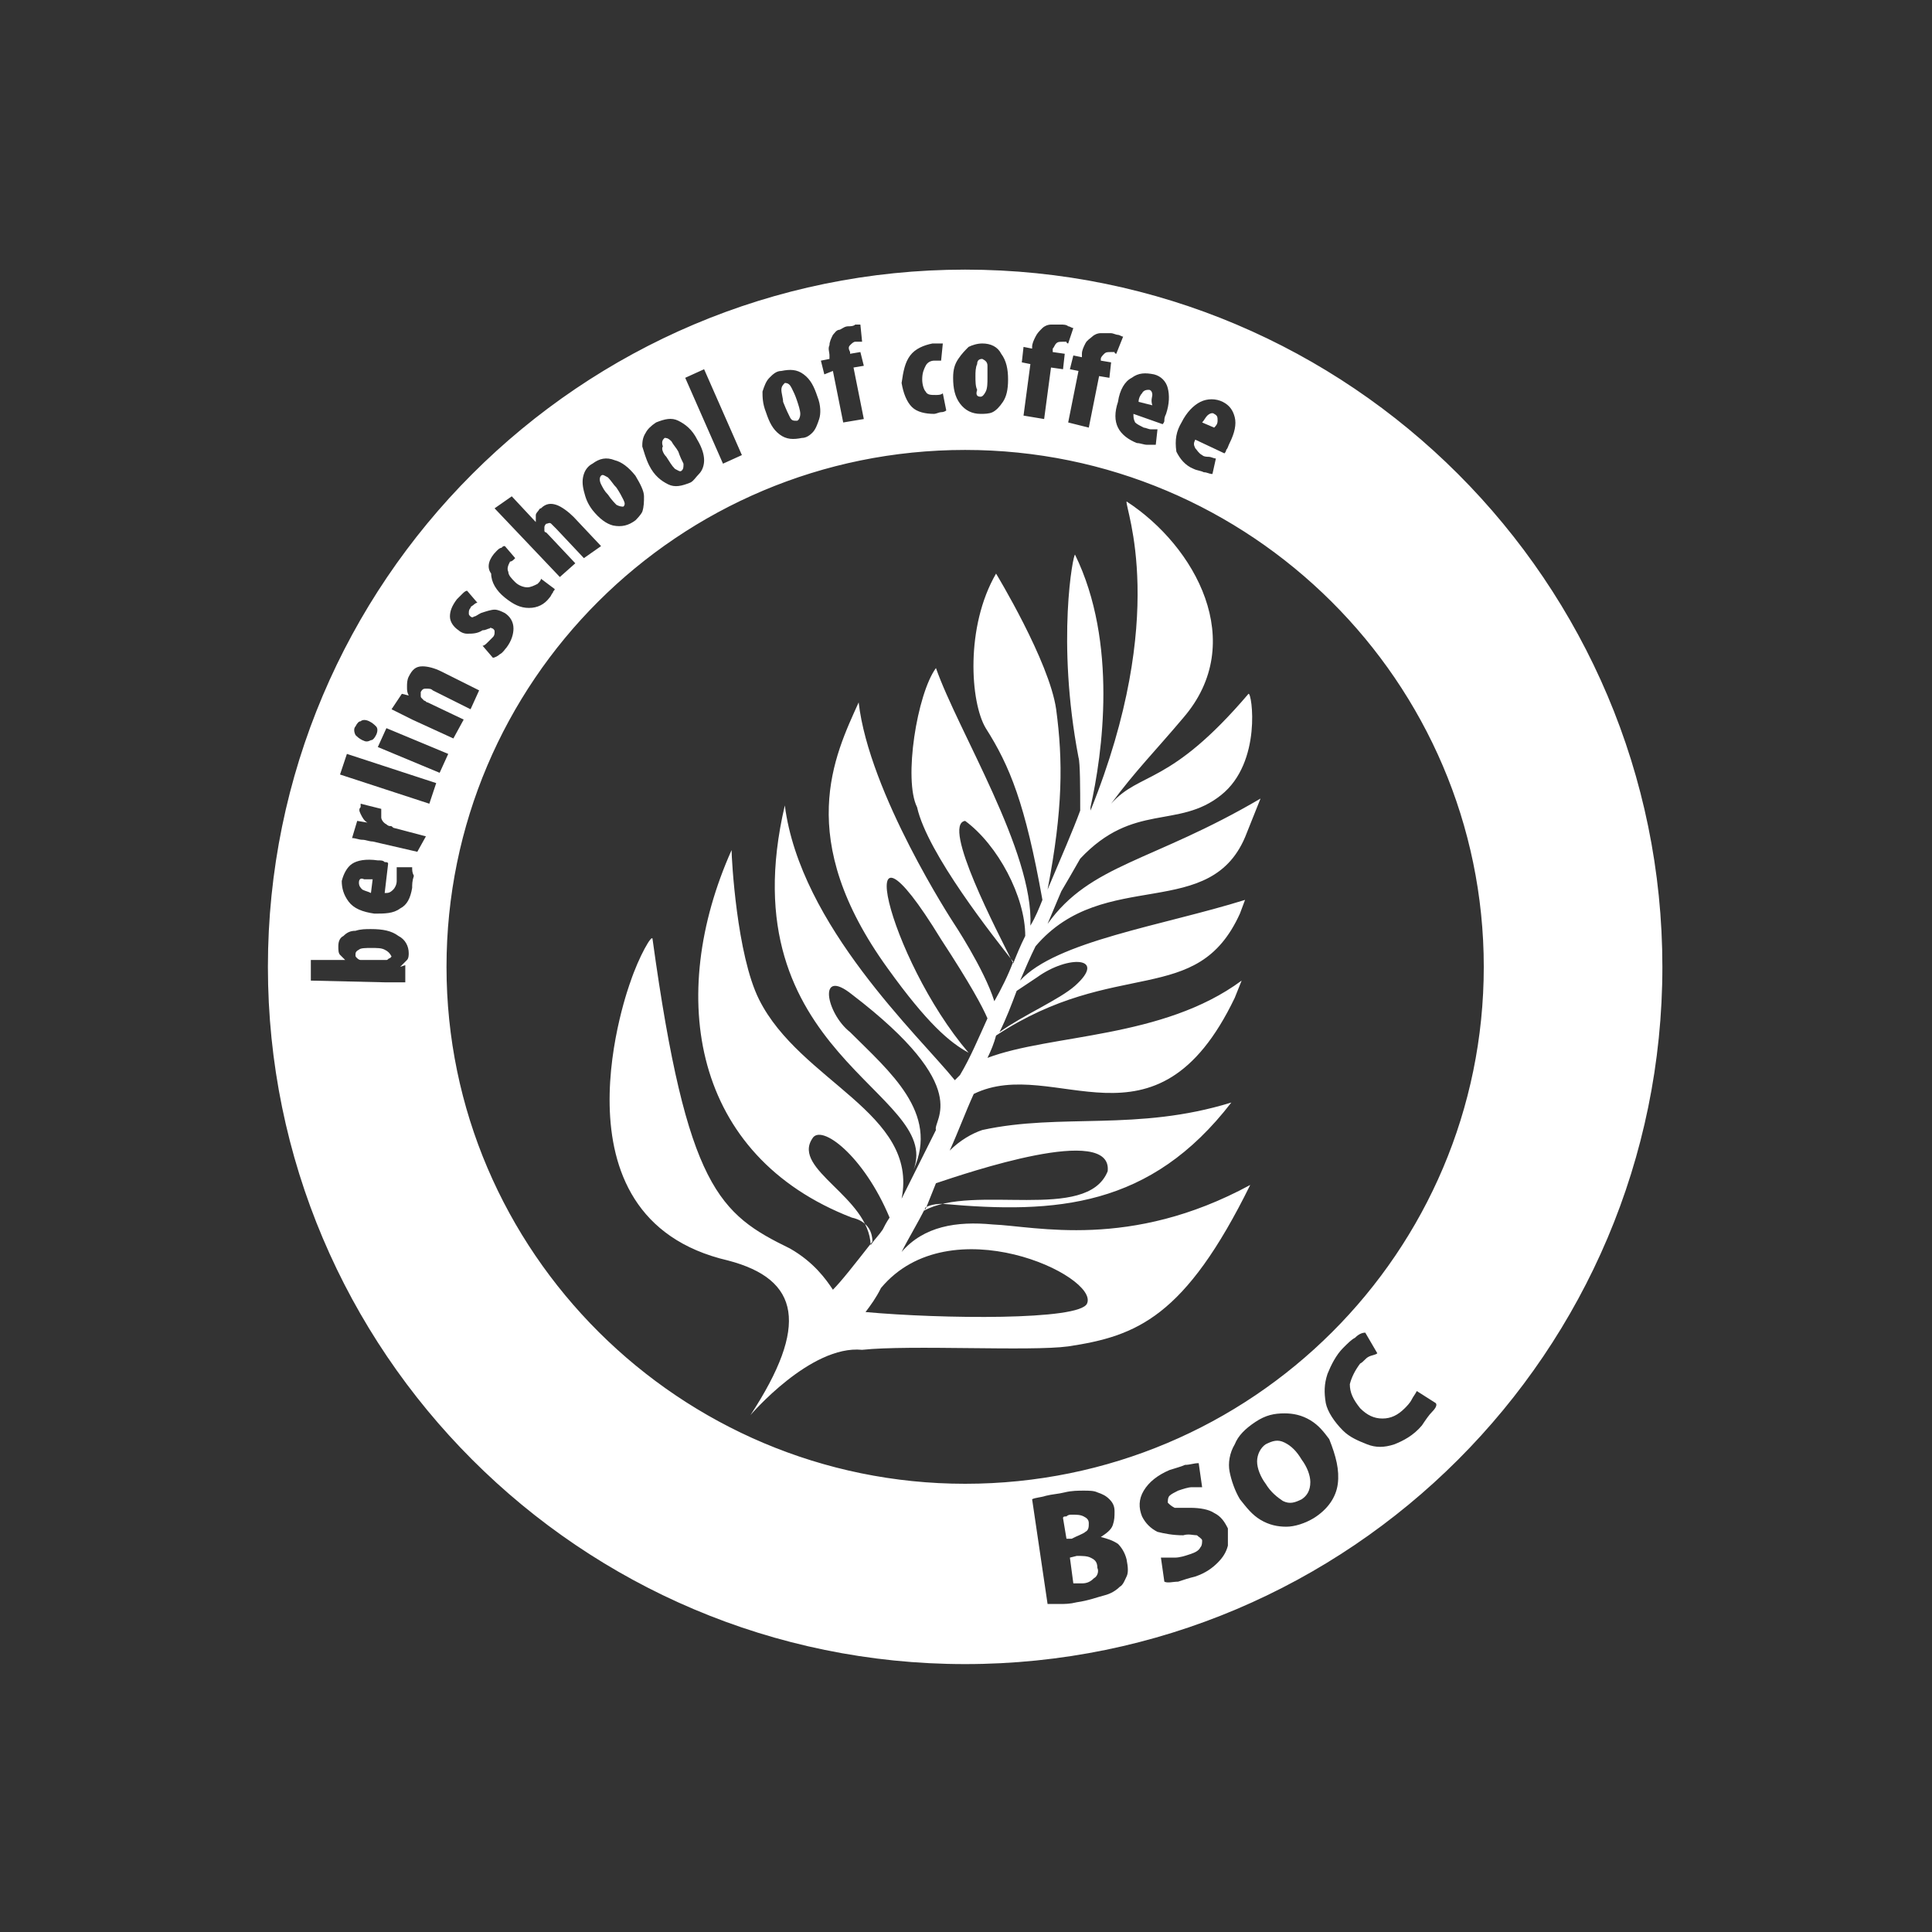
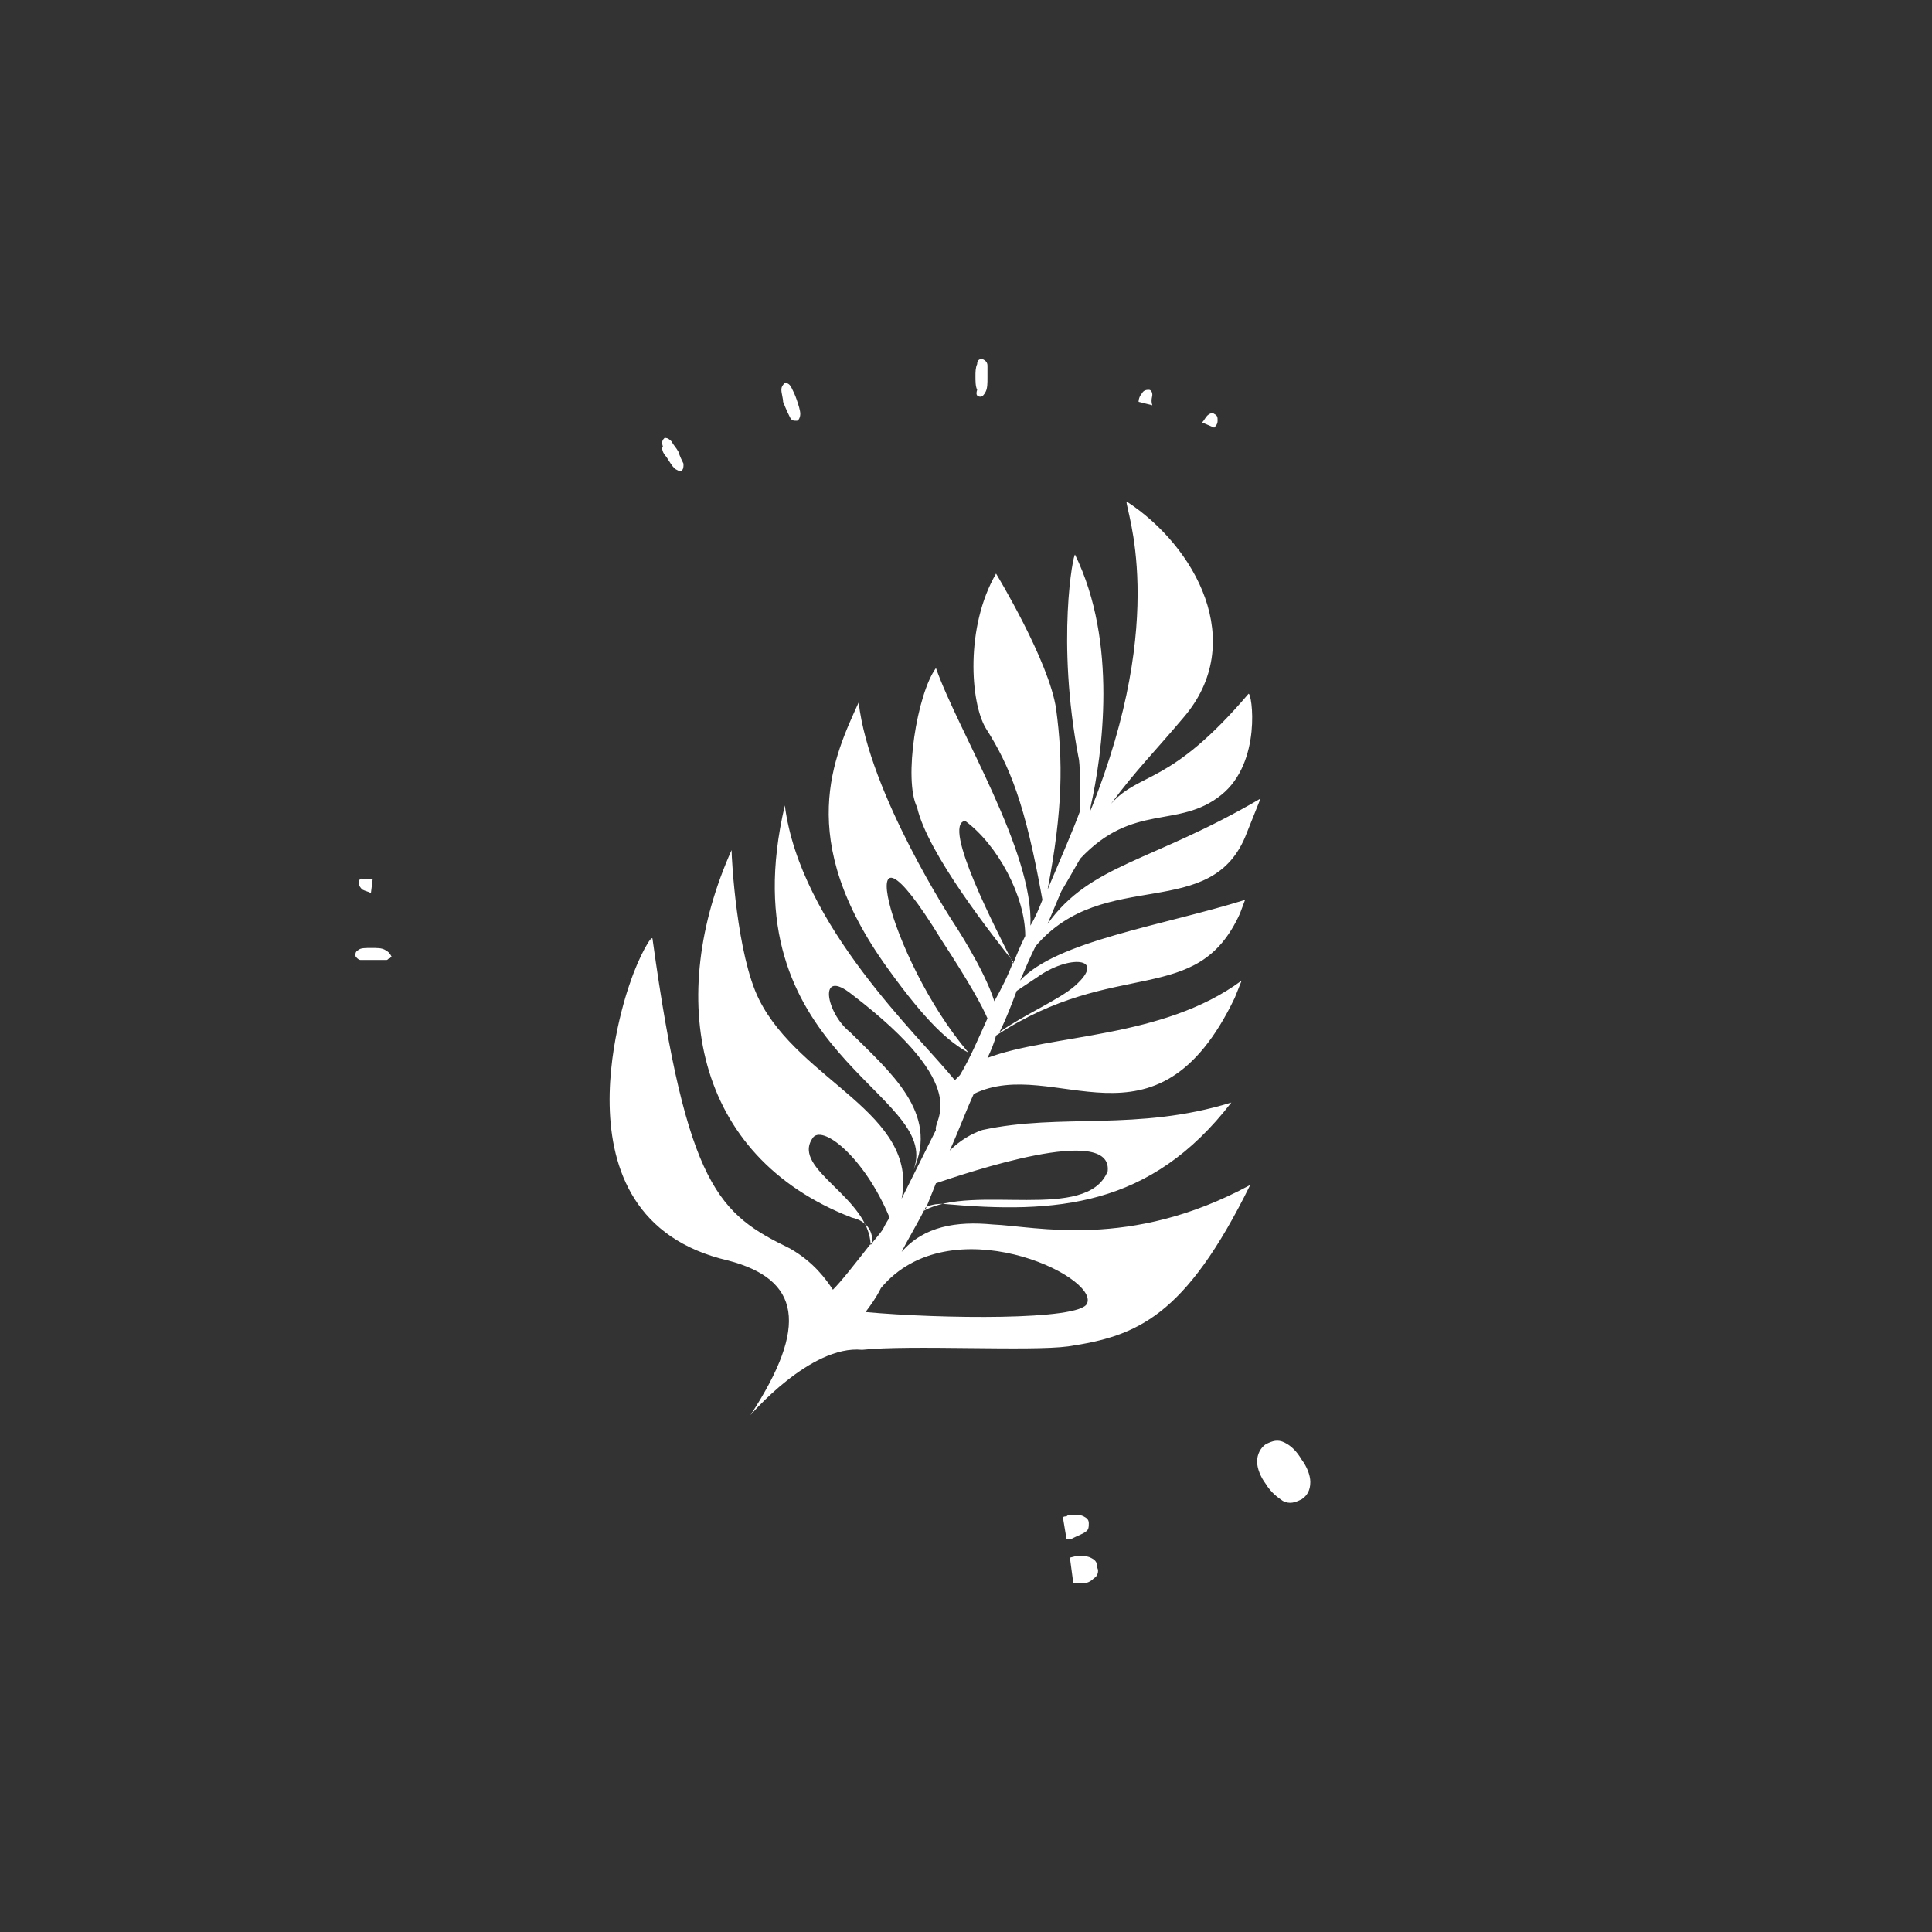
<svg xmlns="http://www.w3.org/2000/svg" version="1.1" id="Ebene_1" x="0px" y="0px" viewBox="0 0 112.5 112.5" style="enable-background:new 0 0 112.5 112.5;" xml:space="preserve">
  <rect x="0" y="0" width="112.5" height="112.5" fill="#333333" stroke="none" />
  <style type="text/css">
	.st0{fill:#DF006E;}
	.st1{fill-rule:evenodd;clip-rule:evenodd;fill:#FFFFFF;}
	.st2{fill:#FFFFFF;}
</style>
  <g>
    <path class="st2" d="M46,24.3c0.1,0.2,0.2,0.2,0.4,0.2l0,0c0.1,0,0.2-0.2,0.2-0.4c0-0.2-0.1-0.5-0.2-0.8c-0.1-0.3-0.2-0.5-0.3-0.7   c-0.1-0.2-0.2-0.3-0.4-0.3c-0.1,0.1-0.2,0.2-0.2,0.4c0,0.2,0.1,0.5,0.1,0.7C45.8,23.9,45.9,24.1,46,24.3z" />
    <path class="st2" d="M63.5,90.7c-0.2-0.1-0.5-0.1-0.8-0.1l-0.4,0.1l0.2,1.5c0.1,0,0.1,0,0.2,0c0.1,0,0.2,0,0.3,0   c0.3,0,0.5-0.1,0.7-0.3c0.2-0.1,0.3-0.4,0.2-0.6C63.9,90.9,63.7,90.8,63.5,90.7z" />
-     <path class="st2" d="M35.4,28.8c0.2,0.3,0.4,0.5,0.5,0.6c0.2,0.1,0.3,0.1,0.4,0.1l0,0c0.1-0.1,0.1-0.2,0-0.4   c-0.1-0.2-0.2-0.4-0.4-0.7c-0.2-0.2-0.3-0.4-0.5-0.6c-0.2-0.1-0.3-0.2-0.4-0.1c-0.1,0.1-0.1,0.3,0,0.5   C35.1,28.4,35.2,28.6,35.4,28.8z" />
    <path class="st2" d="M38.8,26.6c0.2,0.3,0.3,0.5,0.5,0.7c0.2,0.1,0.3,0.2,0.4,0.1l0,0c0.1-0.1,0.1-0.2,0.1-0.4   c-0.1-0.2-0.2-0.4-0.3-0.7c-0.1-0.2-0.3-0.4-0.4-0.6c-0.2-0.2-0.3-0.2-0.4-0.2c-0.1,0.1-0.2,0.2-0.1,0.5   C38.5,26.1,38.6,26.4,38.8,26.6z" />
    <path class="st2" d="M22.4,55.3c-0.2-0.1-0.4-0.1-0.8-0.1c-0.3,0-0.6,0-0.7,0.1c-0.2,0.1-0.2,0.2-0.2,0.3c0,0.1,0,0.1,0.1,0.2   c0,0,0.1,0.1,0.2,0.1c0,0,0.1,0,0.1,0c0,0,0.1,0,0.1,0l1.1,0c0.1,0,0.1,0,0.1,0c0,0,0.1,0,0.1,0c0.1,0,0.1-0.1,0.2-0.1   c0,0,0.1-0.1,0.1-0.1C22.7,55.5,22.6,55.4,22.4,55.3z" />
    <path class="st2" d="M20.9,51.4c0,0.2,0.1,0.3,0.2,0.4c0.2,0.1,0.3,0.1,0.5,0.2l0.1-0.8c-0.2,0-0.4,0-0.5,0   C21,51.1,20.9,51.2,20.9,51.4z" />
    <path class="st2" d="M63.2,89.2c0.2-0.1,0.2-0.3,0.2-0.5c0-0.2-0.1-0.3-0.3-0.4c-0.2-0.1-0.4-0.1-0.7-0.1c-0.1,0-0.2,0-0.3,0.1   c-0.1,0-0.2,0-0.2,0.1l0.2,1.2l0.3,0C62.8,89.4,63.1,89.3,63.2,89.2z" />
    <path class="st2" d="M67.1,23c0-0.2-0.1-0.3-0.2-0.3c-0.1,0-0.3,0-0.4,0.2c-0.1,0.1-0.2,0.3-0.2,0.5l0.8,0.2   C67,23.3,67.1,23.1,67.1,23z" />
    <path class="st2" d="M70.9,24.5c0-0.2,0-0.3-0.2-0.4c-0.1-0.1-0.3,0-0.4,0.1c-0.1,0.1-0.2,0.3-0.3,0.4l0.7,0.3   C70.8,24.8,70.9,24.7,70.9,24.5z" />
    <path class="st2" d="M74.8,84c-0.4-0.2-0.7-0.1-1.1,0.1c-0.3,0.2-0.5,0.6-0.5,1c0,0.4,0.2,0.9,0.5,1.3c0.3,0.5,0.7,0.8,1,1   c0.4,0.2,0.7,0.1,1.1-0.1l0,0c0.3-0.2,0.5-0.5,0.5-1c0-0.4-0.2-0.9-0.5-1.3C75.5,84.5,75.2,84.2,74.8,84z" />
    <path class="st2" d="M57.1,23.1L57.1,23.1c0.1,0,0.2-0.1,0.3-0.3c0.1-0.2,0.1-0.5,0.1-0.8c0-0.3,0-0.5,0-0.7c0-0.2-0.1-0.3-0.3-0.4   c-0.2,0-0.3,0.1-0.3,0.3c-0.1,0.2-0.1,0.5-0.1,0.7c0,0.3,0,0.6,0.1,0.8C56.8,23,56.9,23.1,57.1,23.1z" />
-     <path class="st2" d="M56.2,15.7c-22.4,0-40.6,18.2-40.6,40.6c0,22.4,18.2,40.6,40.6,40.6c22.4,0,40.6-18.2,40.6-40.6   C96.8,33.9,78.6,15.7,56.2,15.7z M68.8,24.6c0.3-0.6,0.7-1,1.1-1.2c0.4-0.2,0.9-0.2,1.3,0c0.4,0.2,0.6,0.5,0.7,0.9   c0.1,0.4,0,0.9-0.3,1.5c-0.1,0.2-0.1,0.3-0.2,0.4c0,0.1-0.1,0.2-0.1,0.2l-1.7-0.8c-0.1,0.2-0.1,0.3,0,0.5c0.1,0.1,0.2,0.3,0.4,0.4   c0.1,0.1,0.3,0.1,0.4,0.1c0.1,0,0.3,0.1,0.4,0.1l-0.2,0.9c-0.2,0-0.3-0.1-0.5-0.1c-0.2-0.1-0.4-0.1-0.6-0.2c-0.5-0.2-0.8-0.6-1-1   C68.4,25.6,68.5,25.1,68.8,24.6z M65.9,22c0.4-0.3,0.8-0.3,1.3-0.2c0.4,0.1,0.7,0.4,0.8,0.8c0.1,0.4,0.1,0.9-0.1,1.5   c-0.1,0.2-0.1,0.3-0.1,0.4c0,0.1-0.1,0.2-0.1,0.2L66,24.1c0,0.2,0,0.3,0.1,0.5c0.1,0.1,0.3,0.2,0.5,0.3c0.1,0,0.3,0.1,0.4,0.1   c0.1,0,0.3,0,0.4,0l-0.1,0.9c-0.2,0-0.3,0-0.5,0c-0.2,0-0.4-0.1-0.6-0.1c-0.5-0.2-0.9-0.5-1.1-0.9c-0.2-0.4-0.2-0.9,0-1.5   C65.2,22.7,65.5,22.2,65.9,22z M63,20.6c0-0.2,0.1-0.4,0.2-0.6c0.1-0.2,0.3-0.3,0.4-0.4c0.1-0.1,0.3-0.2,0.5-0.2c0.2,0,0.4,0,0.6,0   c0.1,0,0.3,0.1,0.4,0.1c0.1,0,0.2,0.1,0.3,0.1L65,20.6c0,0-0.1,0-0.1-0.1c-0.1,0-0.1,0-0.2,0c-0.2,0-0.3,0-0.4,0.1   c-0.1,0.1-0.2,0.2-0.2,0.3l0,0.1l0.6,0.1L64.6,22L64,21.9l-0.6,3l-1.2-0.3l0.6-3l-0.5-0.1l0.2-0.8l0.5,0.1L63,20.6z M59.6,20.2   l0.5,0.1l0-0.1c0-0.2,0.1-0.4,0.2-0.6c0.1-0.2,0.2-0.3,0.4-0.5c0.1-0.1,0.3-0.2,0.5-0.2c0.2,0,0.4,0,0.6,0c0.1,0,0.3,0,0.4,0.1   c0.1,0,0.2,0.1,0.3,0.1L62.2,20c0,0-0.1,0-0.1-0.1c-0.1,0-0.1,0-0.2,0c-0.2,0-0.3,0-0.4,0.1c-0.1,0.1-0.1,0.2-0.2,0.3l0,0.2   l0.7,0.1l-0.1,0.9l-0.7-0.1l-0.4,3l-1.2-0.2l0.4-3l-0.5-0.1L59.6,20.2z M55.8,20.9c0.2-0.3,0.4-0.5,0.6-0.7   c0.2-0.1,0.5-0.2,0.8-0.2c0.5,0,0.9,0.2,1.1,0.6c0.3,0.4,0.4,0.9,0.4,1.5c0,0.6-0.1,1-0.3,1.3c-0.2,0.3-0.4,0.5-0.6,0.6   c-0.2,0.1-0.5,0.1-0.7,0.1h0c-0.5,0-0.9-0.2-1.2-0.6c-0.3-0.4-0.4-0.9-0.4-1.5C55.5,21.5,55.6,21.2,55.8,20.9z M53,20.7   c0.3-0.4,0.8-0.6,1.3-0.7c0.1,0,0.3,0,0.4,0c0.1,0,0.2,0,0.2,0l-0.1,1c0,0-0.1,0-0.2,0c-0.1,0-0.1,0-0.2,0c-0.2,0-0.4,0.1-0.5,0.3   c-0.1,0.2-0.2,0.4-0.2,0.8c0,0.3,0.1,0.6,0.2,0.7c0.1,0.2,0.3,0.2,0.6,0.2c0.1,0,0.3,0,0.4-0.1l0.2,1c0,0-0.1,0.1-0.3,0.1   c-0.1,0-0.3,0.1-0.4,0.1c-0.5,0-1-0.1-1.3-0.4c-0.3-0.3-0.5-0.8-0.6-1.4C52.6,21.6,52.7,21.1,53,20.7z M48.3,20.7   c0-0.2-0.1-0.4,0-0.6c0-0.2,0.1-0.4,0.2-0.6c0.1-0.1,0.2-0.3,0.4-0.3c0.2-0.1,0.3-0.2,0.5-0.2c0.1,0,0.3,0,0.4-0.1   c0.1,0,0.2,0,0.3,0l0.1,1c0,0-0.1,0-0.2,0c-0.1,0-0.1,0-0.2,0c-0.1,0-0.2,0.1-0.3,0.2c-0.1,0.1-0.1,0.2,0,0.4l0,0.1l0.6-0.1   l0.2,0.8l-0.6,0.1l0.6,3l-1.2,0.2l-0.6-3L48,21.8l-0.2-0.8l0.5-0.1L48.3,20.7z M44.4,22.8c0.1-0.3,0.2-0.6,0.4-0.8   c0.2-0.2,0.4-0.4,0.7-0.4c0.5-0.1,0.9-0.1,1.3,0.2c0.4,0.3,0.6,0.7,0.8,1.3c0.2,0.5,0.2,1,0.1,1.3c-0.1,0.3-0.2,0.6-0.4,0.8   c-0.2,0.2-0.4,0.3-0.6,0.3l0,0c-0.5,0.1-0.9,0.1-1.3-0.2c-0.4-0.3-0.6-0.7-0.8-1.3C44.4,23.5,44.4,23.1,44.4,22.8z M41,21.5l2.2,5   l-1.1,0.5l-2.2-5L41,21.5z M37.6,25.2c0.1-0.2,0.3-0.4,0.6-0.6c0.5-0.2,0.9-0.3,1.3-0.1c0.4,0.2,0.8,0.5,1.1,1.1   c0.3,0.5,0.4,0.9,0.4,1.2c0,0.3-0.1,0.6-0.3,0.8c-0.2,0.2-0.3,0.4-0.5,0.5l0,0c-0.5,0.2-0.9,0.3-1.3,0.1c-0.4-0.2-0.8-0.5-1.1-1.1   c-0.2-0.4-0.3-0.8-0.4-1.1C37.4,25.8,37.4,25.5,37.6,25.2z M34,27.6c0.1-0.3,0.3-0.5,0.5-0.6c0.4-0.3,0.8-0.4,1.3-0.2   c0.4,0.1,0.8,0.4,1.2,0.9c0.3,0.5,0.5,0.9,0.5,1.2c0,0.3,0,0.6-0.1,0.9c-0.1,0.2-0.3,0.4-0.4,0.5l0,0c-0.4,0.3-0.8,0.4-1.3,0.3   c-0.4-0.1-0.8-0.4-1.2-0.9c-0.3-0.4-0.4-0.7-0.5-1.1C33.9,28.2,33.9,27.9,34,27.6z M29.8,28.9l1.4,1.5l0,0c0-0.1,0-0.2,0-0.2   c0-0.1,0-0.2,0-0.2c0-0.1,0.1-0.2,0.1-0.2c0.1-0.1,0.1-0.2,0.2-0.2c0.3-0.3,0.6-0.3,0.9-0.2c0.3,0.1,0.7,0.4,1,0.7l1.6,1.7L34,32.5   l-1.6-1.7c-0.1-0.1-0.2-0.2-0.3-0.3c-0.1-0.1-0.2,0-0.3,0c0,0-0.1,0.1-0.1,0.2c0,0.1,0,0.1,0,0.2c0,0,0,0.1,0.1,0.1   c0,0,0.1,0.1,0.1,0.1l1.6,1.7l-0.9,0.8l-3.8-4L29.8,28.9z M28.9,32.1c0.1-0.1,0.2-0.2,0.3-0.2c0.1-0.1,0.1-0.1,0.2-0.1l0.6,0.7   c0,0-0.1,0.1-0.1,0.1c0,0-0.1,0.1-0.2,0.1c-0.1,0.2-0.2,0.4-0.1,0.6c0,0.2,0.2,0.4,0.4,0.6c0.2,0.2,0.5,0.3,0.7,0.3   c0.2,0,0.4-0.1,0.6-0.2c0.1-0.1,0.2-0.2,0.2-0.3l0.8,0.6c0,0.1-0.1,0.1-0.1,0.2c-0.1,0.1-0.1,0.2-0.2,0.3c-0.3,0.4-0.7,0.6-1.2,0.6   c-0.5,0-0.9-0.2-1.4-0.6c-0.5-0.4-0.8-0.9-0.8-1.4C28.3,33,28.5,32.5,28.9,32.1z M26.6,34.9c0.1-0.1,0.2-0.2,0.3-0.3   c0.1-0.1,0.2-0.2,0.3-0.2l0.6,0.7c-0.1,0-0.2,0.1-0.2,0.1c-0.1,0.1-0.2,0.1-0.2,0.2c-0.1,0.1-0.1,0.2-0.1,0.3c0,0.1,0,0.1,0.1,0.2   c0,0,0.1,0.1,0.2,0c0.1,0,0.2-0.1,0.4-0.2c0.3-0.1,0.6-0.2,0.8-0.2c0.2,0,0.4,0.1,0.6,0.2c0.3,0.2,0.5,0.5,0.5,0.9   c0,0.3-0.1,0.7-0.4,1.1c-0.1,0.1-0.2,0.3-0.4,0.4c-0.1,0.1-0.3,0.2-0.4,0.2l-0.6-0.7c0.1,0,0.2-0.1,0.3-0.2   c0.1-0.1,0.2-0.2,0.3-0.3c0.1-0.1,0.1-0.2,0.1-0.3c0-0.1,0-0.1-0.1-0.2c-0.1,0-0.1-0.1-0.2,0c-0.1,0-0.2,0.1-0.4,0.1   c-0.3,0.2-0.6,0.2-0.9,0.2c-0.2,0-0.4-0.1-0.5-0.2c-0.3-0.2-0.5-0.5-0.5-0.8C26.2,35.6,26.3,35.3,26.6,34.9z M23.4,40.4l0.4,0.1   l0,0c-0.1-0.2-0.1-0.3-0.1-0.5c0-0.2,0-0.4,0.1-0.6c0.2-0.4,0.4-0.6,0.8-0.6c0.3,0,0.7,0.1,1.1,0.3l2.2,1.1l-0.5,1.1l-2.2-1.1   c-0.1-0.1-0.2-0.1-0.4-0.1c-0.1,0-0.2,0-0.3,0.2c0,0.1,0,0.1,0,0.2c0,0.1,0,0.1,0.1,0.2c0,0,0.1,0.1,0.1,0.1c0.1,0,0.1,0.1,0.2,0.1   l2.1,1L26.4,43L24,41.9c-0.2-0.1-0.4-0.2-0.6-0.3c-0.2-0.1-0.4-0.2-0.6-0.3L23.4,40.4z M20.7,42.3c0.1-0.2,0.2-0.3,0.3-0.3   c0.1-0.1,0.3-0.1,0.5,0c0.2,0.1,0.3,0.2,0.4,0.3c0.1,0.1,0.1,0.3,0,0.5l0,0c-0.1,0.2-0.2,0.3-0.3,0.3c-0.2,0.1-0.3,0.1-0.5,0   c-0.2-0.1-0.3-0.2-0.4-0.3C20.6,42.6,20.6,42.4,20.7,42.3z M23.6,56.2l0,1c-0.2,0-0.4,0-0.6,0c-0.2,0-0.4,0-0.6,0l-4.3-0.1l0-1.2   l2,0v0c-0.1-0.1-0.2-0.2-0.3-0.3c-0.1-0.1-0.1-0.3-0.1-0.5c0-0.3,0.1-0.5,0.3-0.6c0.2-0.2,0.4-0.3,0.7-0.3c0.3-0.1,0.6-0.1,0.9-0.1   c0.7,0,1.2,0.1,1.6,0.4c0.4,0.2,0.6,0.6,0.6,1c0,0.1,0,0.3-0.1,0.4c-0.1,0.1-0.2,0.2-0.4,0.4v0L23.6,56.2z M24,51.7   c-0.1,0.6-0.3,1-0.7,1.2c-0.4,0.3-0.9,0.3-1.5,0.3c-0.7-0.1-1.2-0.3-1.5-0.7c-0.3-0.4-0.4-0.8-0.4-1.2c0.1-0.4,0.3-0.8,0.6-1   c0.3-0.2,0.8-0.3,1.5-0.2c0.2,0,0.3,0,0.4,0.1c0.1,0,0.2,0,0.2,0.1L22.4,52c0.2,0,0.3,0,0.5-0.2c0.1-0.1,0.2-0.3,0.2-0.5   c0-0.2,0-0.3,0-0.4c0-0.1,0-0.3,0-0.4l0.9,0c0,0.2,0,0.3,0.1,0.5C24,51.3,24,51.5,24,51.7z M24.3,49.6L21.7,49   c-0.2,0-0.4-0.1-0.6-0.1c-0.2,0-0.4-0.1-0.6-0.1l0.3-1l0.6,0.1l0,0c-0.2-0.1-0.3-0.3-0.4-0.5c-0.1-0.2-0.1-0.3,0-0.4   c0-0.1,0-0.1,0-0.1c0,0,0-0.1,0-0.1l1.2,0.3c0,0,0,0.1,0,0.1c0,0,0,0.1,0,0.1c0,0.1,0,0.2,0,0.3c0,0.1,0.1,0.3,0.3,0.4   c0,0,0.1,0.1,0.2,0.1c0.1,0,0.1,0,0.2,0.1l1.9,0.5L24.3,49.6z M25,46.8l-5.2-1.7l0.4-1.2l5.2,1.7L25,46.8z M22,43.5l0.5-1.1   l3.6,1.5l-0.5,1.1L22,43.5z M65.6,91.8c-0.1,0.2-0.2,0.5-0.4,0.6c-0.2,0.2-0.5,0.4-0.9,0.5c-0.4,0.1-0.9,0.3-1.6,0.4   c-0.4,0.1-0.7,0.1-1,0.1c-0.3,0-0.5,0-0.7,0l-0.9-6.1c0.2-0.1,0.5-0.1,0.8-0.2c0.4-0.1,0.7-0.1,1.1-0.2c0.4-0.1,0.8-0.1,1.1-0.1   c0.3,0,0.6,0,0.8,0.1c0.3,0.1,0.5,0.2,0.7,0.4c0.2,0.2,0.3,0.4,0.3,0.7c0,0.3,0,0.5-0.1,0.8c-0.1,0.3-0.4,0.5-0.7,0.7l0,0   c0.4,0.1,0.7,0.2,1,0.4c0.2,0.2,0.4,0.5,0.5,0.9C65.7,91.3,65.7,91.6,65.6,91.8z M71.5,90c-0.1,0.4-0.3,0.7-0.6,1   c-0.3,0.3-0.7,0.6-1.3,0.8c-0.4,0.1-0.7,0.2-1,0.3c-0.3,0-0.6,0.1-0.8,0l-0.2-1.4c0.2,0,0.5,0,0.8,0c0.3,0,0.6-0.1,0.9-0.2   c0.3-0.1,0.5-0.2,0.6-0.4c0.1-0.1,0.1-0.3,0.1-0.4c0-0.1-0.2-0.2-0.3-0.3c-0.2,0-0.5-0.1-0.8,0c-0.6,0-1.1-0.1-1.5-0.2   c-0.4-0.2-0.7-0.5-0.9-0.9c-0.2-0.5-0.2-1,0.1-1.5c0.3-0.5,0.8-0.9,1.5-1.2c0.3-0.1,0.7-0.2,0.9-0.3c0.3,0,0.5-0.1,0.8-0.1l0.2,1.4   c-0.2,0-0.3,0-0.6,0c-0.2,0-0.5,0.1-0.8,0.2c-0.2,0.1-0.4,0.2-0.5,0.3c-0.1,0.1-0.1,0.3-0.1,0.4c0.1,0.1,0.2,0.2,0.4,0.3   c0.2,0,0.5,0,0.9,0c0.6,0,1.1,0.1,1.4,0.3c0.4,0.2,0.6,0.5,0.8,0.9C71.5,89.3,71.5,89.6,71.5,90z M77.9,86.4   c-0.1,0.8-0.6,1.5-1.4,2l0,0c-0.5,0.3-1.1,0.5-1.6,0.5c-0.5,0-1-0.1-1.5-0.4c-0.5-0.3-0.8-0.7-1.2-1.2c-0.3-0.5-0.5-1.1-0.6-1.6   c-0.1-0.5,0-1.1,0.3-1.6c0.2-0.5,0.6-0.9,1.2-1.3c0.6-0.4,1.1-0.5,1.7-0.5c0.5,0,1,0.1,1.5,0.4c0.5,0.3,0.8,0.7,1.1,1.1   C77.8,84.8,78,85.6,77.9,86.4z M83.4,82.2c-0.2,0.2-0.4,0.5-0.6,0.8c-0.5,0.6-1.1,0.9-1.6,1.1c-0.6,0.2-1.1,0.2-1.6,0   c-0.5-0.2-1-0.4-1.4-0.8c-0.5-0.5-0.9-1.1-1-1.6c-0.1-0.6-0.1-1.1,0.1-1.7c0.2-0.5,0.5-1.1,0.9-1.5c0.3-0.3,0.5-0.5,0.7-0.6   c0.2-0.2,0.4-0.3,0.6-0.3l0.7,1.2c-0.1,0.1-0.3,0.1-0.5,0.2c-0.2,0.1-0.3,0.3-0.5,0.4c-0.3,0.4-0.5,0.8-0.6,1.2   c0,0.5,0.2,0.9,0.6,1.4c0.4,0.4,0.8,0.6,1.3,0.6c0.5,0,0.9-0.2,1.3-0.6c0.1-0.1,0.3-0.3,0.4-0.5c0.1-0.2,0.2-0.3,0.3-0.5l1.1,0.7   C83.7,81.8,83.6,82,83.4,82.2z M56.2,86.4c-16.6,0-30.2-13.5-30.2-30.1c0-16.6,13.5-30.1,30.2-30.1c16.6,0,30.2,13.5,30.2,30.1   C86.4,72.9,72.9,86.4,56.2,86.4z" />
    <path class="st2" d="M72.6,48.5l0.8-2c-6.3,3.7-9.9,3.8-12.4,7.3c0.5-1.2,0.8-1.9,0.8-1.9c0.3-0.5,0.7-1.2,1.1-1.9   c3.1-3.3,5.7-1.7,8.2-3.7c2.4-1.9,1.8-6,1.6-5.9c-4.6,5.4-6.3,4.5-8,6.4c1.4-1.9,2.6-3.1,4.2-5c3.8-4.4,0.7-10-3.3-12.6   c-0.1,0.4,2.5,6.6-2.1,18c0-0.1,0-0.1,0-0.2c0.7-3.1,1.6-9.6-0.9-14.7c-0.1-0.1-1.1,5,0.2,11.8c0.1,0.3,0.1,1.9,0.1,3.1   c-0.4,1.1-1.1,2.7-1.9,4.6c0.9-4.7,0.9-7.5,0.5-10.5c-0.4-2.8-3.5-7.9-3.5-7.9c-1.8,3.1-1.5,7.5-0.6,9c1.4,2.2,2.3,4.4,3.3,10   c-0.2,0.5-0.4,1-0.7,1.5c0.2-4.3-4.2-11.3-5.5-15c-1.1,1.5-1.9,6.5-1.1,8.1c0.6,2.7,4.5,7.6,5.6,9c-0.3,0.8-0.7,1.6-1.1,2.3   c-0.6-1.9-2.4-4.6-2.4-4.6c0,0-4.9-7.5-5.5-12.8c-1.4,3.1-3.8,7.9,1.7,15.5c2.3,3.2,3.6,4.3,4.7,4.9c-4.7-5.5-7.1-15.6-1.6-6.6   c1.7,2.6,2.4,3.9,2.7,4.6c-0.5,1.1-1,2.3-1.6,3.3c-0.1,0.1-0.2,0.2-0.3,0.3c-2.1-2.6-9-9-9.9-16c-3.4,14.5,9.2,16.7,7.5,21.2   c1.5-3.3-1.4-5.7-3.7-8c-1.4-1.1-1.9-3.8,0.1-2.2c7.2,5.5,4.7,7.3,4.9,7.9c-0.8,1.6-1.5,3-2,4c1-5-5.9-6.8-8.3-11.6   c-1.3-2.6-1.6-8.2-1.6-8.7c-3.8,8.5-2.3,17.8,7,21.4c0.9,0.2,1.2,0.8,1.2,1.4c-1.1,1.4-1.8,2.3-2.3,2.8c-0.4-0.6-1.1-1.6-2.5-2.4   c-4.1-2-6-3.5-8-18c0-0.4-0.8,1-1.3,2.5c0,0-5.1,13.7,5.7,16.2c4.2,1.1,4.7,3.8,1.3,9c0,0,3.5-4.1,6.5-3.8c2.8-0.3,9.8,0.1,12-0.2   c4-0.6,6.8-1.7,10.6-9.4c-7,3.8-12.5,2.4-15,2.3c-2.1-0.2-4,0.1-5.3,1.6c0.4-0.8,0.9-1.6,1.4-2.6c0.4-0.2,0.8-0.2,1-0.2   c6.6,0.6,12.1,0.2,16.8-5.9c-5.5,1.7-9.9,0.6-14.5,1.6c-0.6,0.2-1.3,0.6-1.9,1.2c0.5-1.1,0.9-2.2,1.4-3.3c4.7-2.3,10.6,4,15.2-5.6   l0.4-1c-4.6,3.4-11.1,3.1-14.8,4.5c0.2-0.4,0.4-0.9,0.5-1.3c7-4.6,11.7-1.6,14.2-7.1l0.3-0.8c-4.8,1.5-11,2.4-13.1,4.7   c0.3-0.7,0.6-1.4,0.9-2C64.3,50.4,70.6,53.8,72.6,48.5z M47.3,66.3c0.5-0.9,3,1,4.5,4.6c-0.2,0.3-0.3,0.5-0.4,0.7   c-0.2,0.3-0.5,0.6-0.7,0.9C50.6,69.7,46.1,68.1,47.3,66.3z M63.3,75.9c-0.4,1-8.5,0.9-12.9,0.5c0.3-0.4,0.6-0.8,0.9-1.4   C55.3,70.2,64,74.3,63.3,75.9z M64.5,68.2c-1.2,3-7.8,0.7-10.7,2.3c0,0,0-0.1,0.1-0.1c0.2-0.5,0.4-1,0.6-1.5   C56.3,68.3,64.8,65.4,64.5,68.2z M60.4,56.9c1.8-1.3,4.1-1.2,2.2,0.5c-0.9,0.8-3,1.7-4.4,2.7c0.4-0.8,0.7-1.6,1-2.4L60.4,56.9z    M59,56.1c-0.9-1.8-4.2-8.1-2.8-8.3c1.9,1.4,3.5,4.4,3.5,6.7C59.4,55.1,59.2,55.6,59,56.1z" />
  </g>
</svg>